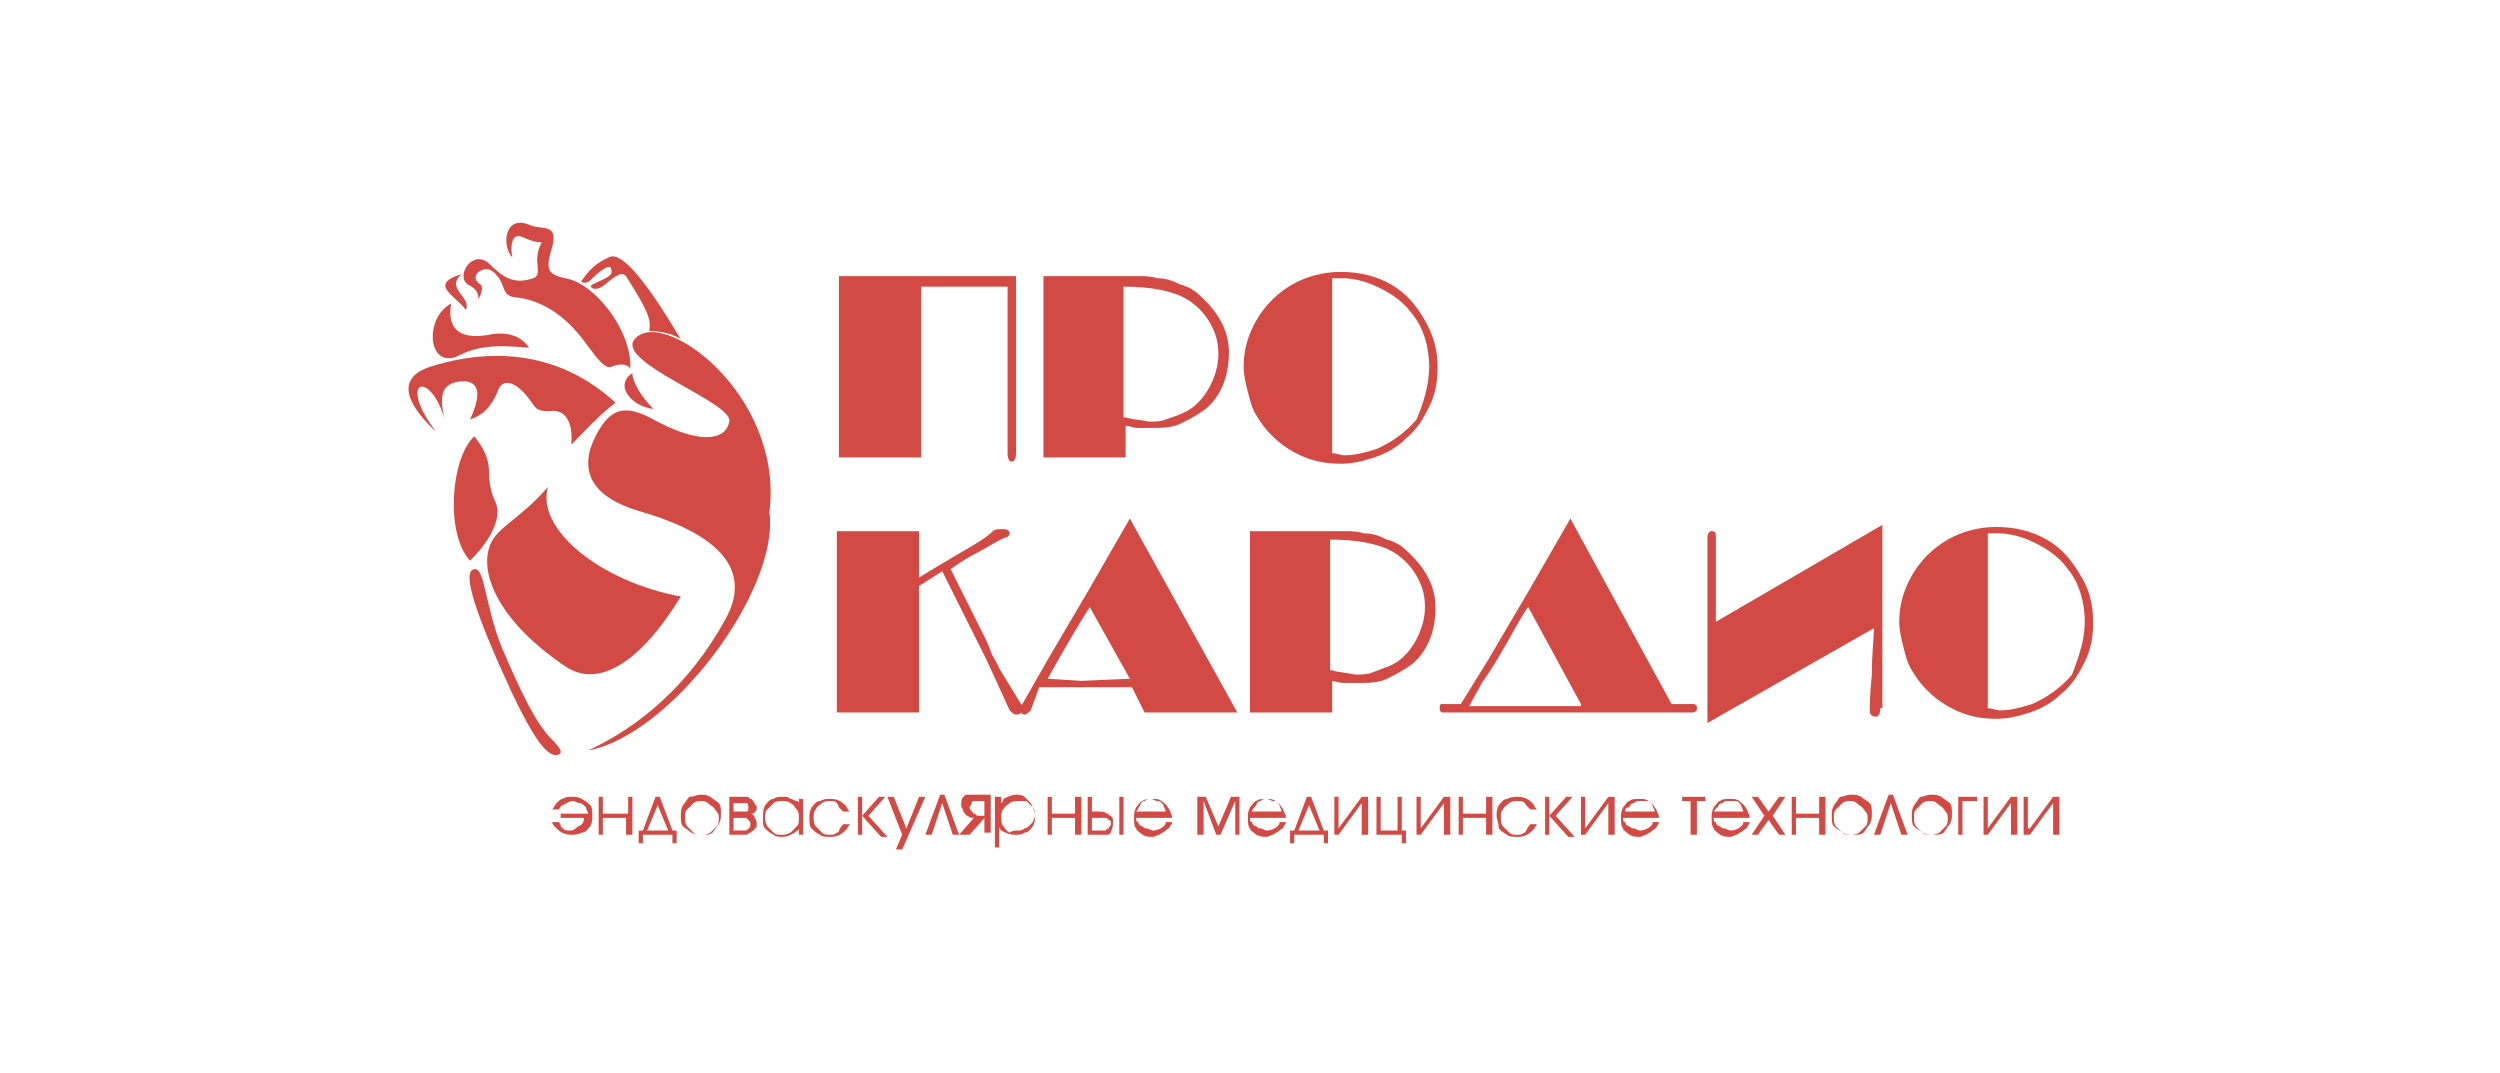
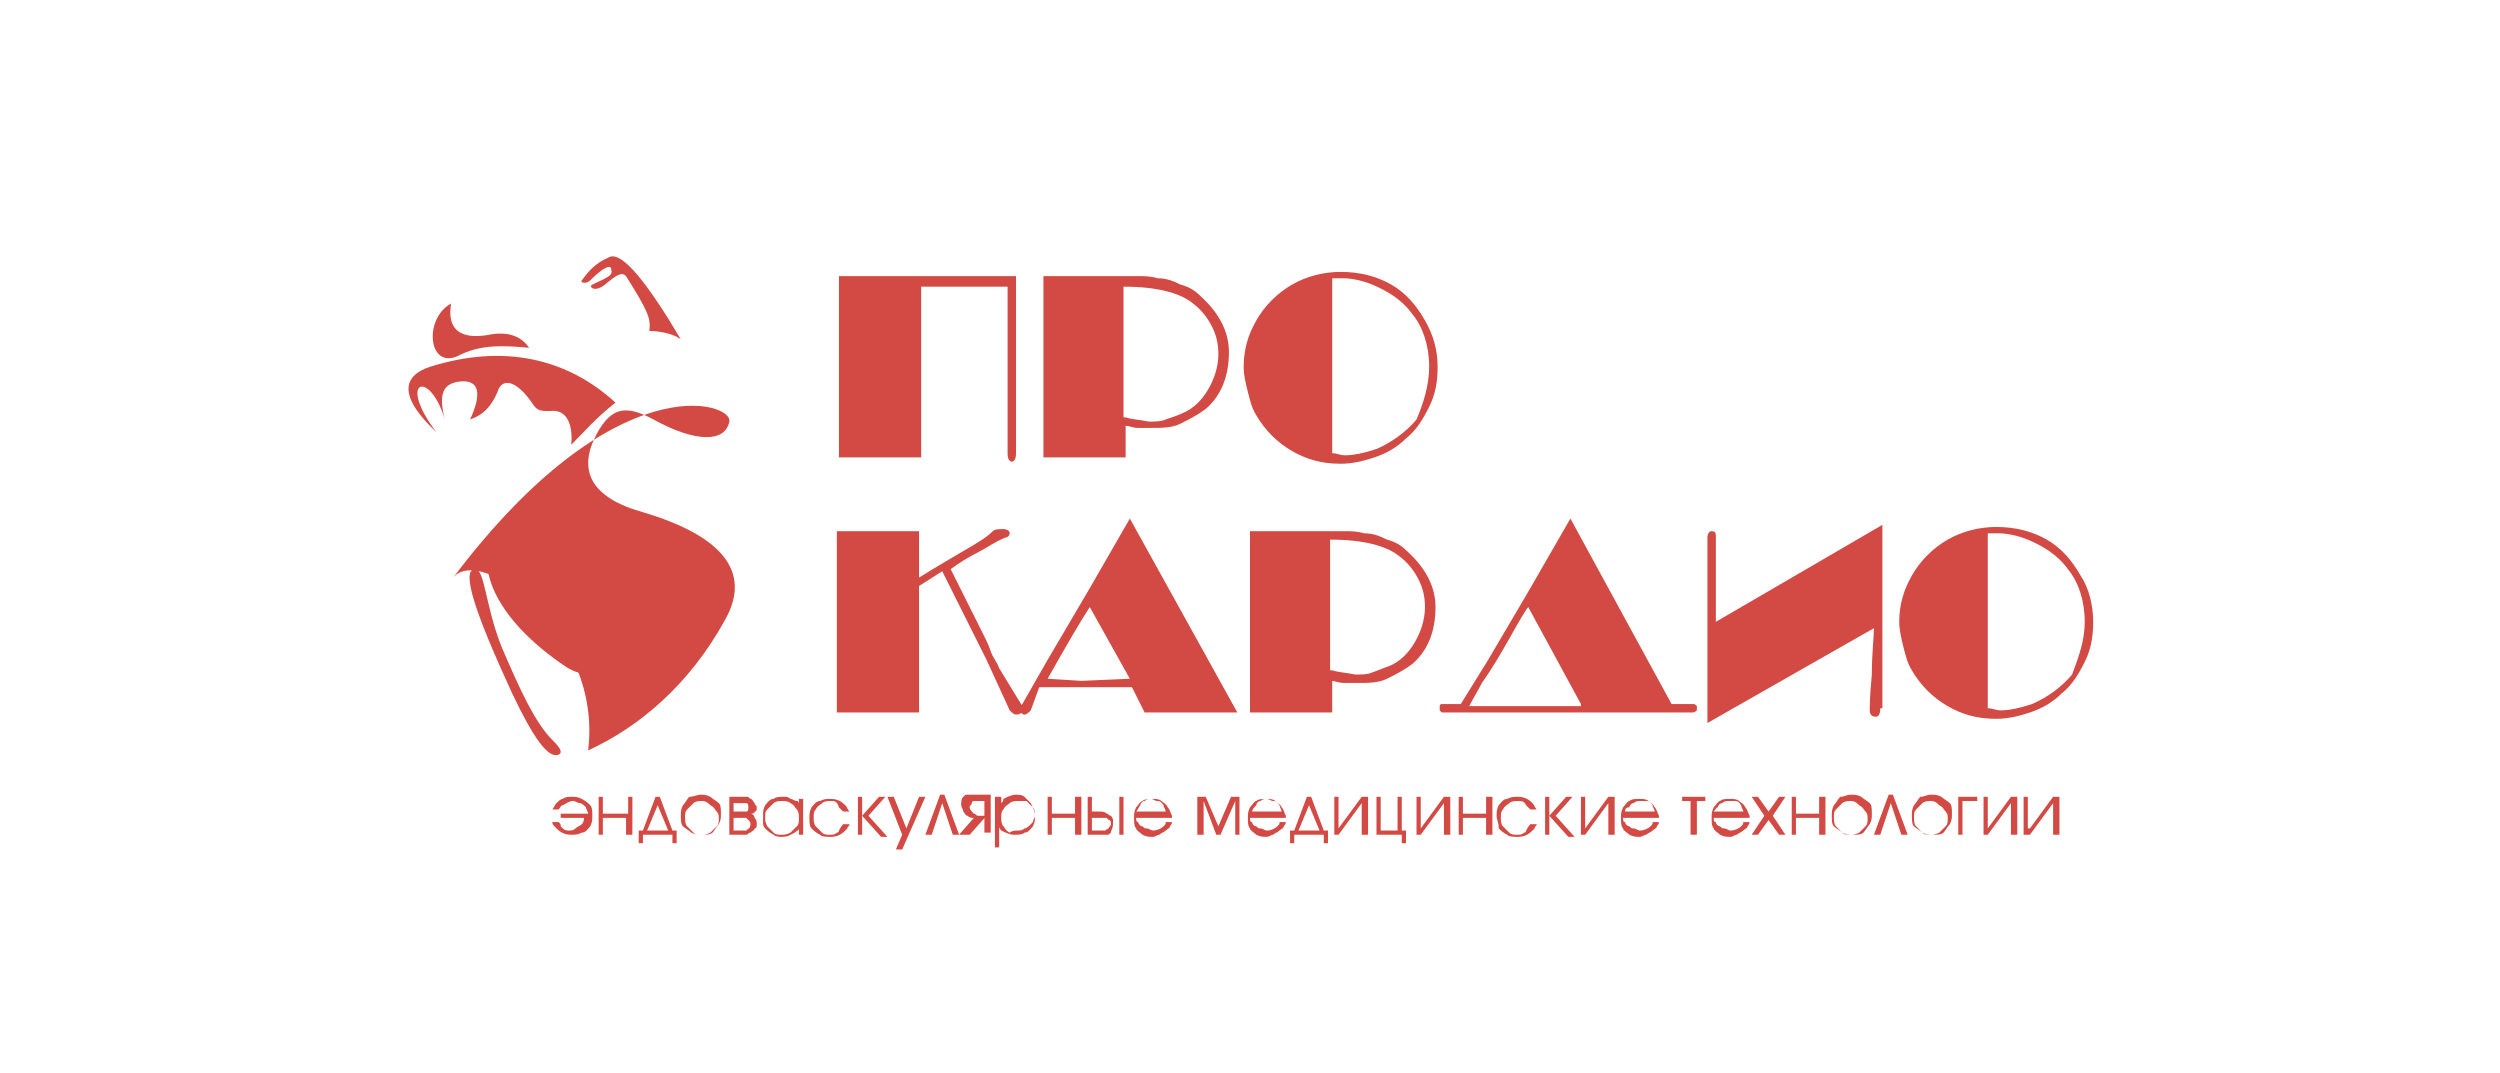
<svg xmlns="http://www.w3.org/2000/svg" id="Слой_1" x="0px" y="0px" viewBox="0 0 118.6 50.9" style="enable-background:new 0 0 118.6 50.9;" xml:space="preserve">
  <style type="text/css"> .st0{fill:#D24A43;} .st1{fill-rule:evenodd;clip-rule:evenodd;fill:#D24A43;} </style>
  <g>
    <g>
      <path class="st0" d="M27.9,38.6c0-0.1-0.1-0.2-0.1-0.3c-0.1-0.1-0.2-0.2-0.3-0.2c-0.1,0-0.2-0.1-0.3-0.1c-0.2,0-0.3,0.1-0.5,0.2 c-0.1,0-0.1,0.1-0.2,0.2h-0.3c0.1-0.1,0.1-0.2,0.2-0.3c0.1-0.1,0.2-0.2,0.3-0.2c0.1-0.1,0.3-0.1,0.4-0.1c0.2,0,0.3,0,0.5,0.1 c0.2,0.1,0.3,0.2,0.4,0.3c0.1,0.1,0.1,0.3,0.1,0.5c0,0.2,0,0.3-0.1,0.5c-0.1,0.1-0.2,0.3-0.4,0.3c-0.2,0.1-0.3,0.1-0.5,0.1 c-0.3,0-0.5-0.1-0.7-0.3c0,0-0.1-0.1-0.1-0.1c0,0-0.1-0.1-0.1-0.2h0.3c0.1,0.1,0.1,0.1,0.1,0.2c0,0,0.1,0.1,0.1,0.1 c0.1,0.1,0.2,0.1,0.3,0.1c0.1,0,0.2,0,0.3-0.1c0.1-0.1,0.2-0.1,0.3-0.2c0.1-0.1,0.1-0.2,0.1-0.3h-1.1v-0.2H27.9z M28.7,38.6h1.1 v-0.8H30v1.8h-0.3v-0.8h-1.1v0.8h-0.2v-1.8h0.2V38.6z M31.9,39.6h-1.4V40h-0.2v-0.6h0.2l0.6-1.6h0.2l0.6,1.6h0.2V40h-0.2V39.6z M31.7,39.4l-0.5-1.2l0-0.1l0,0.1l-0.5,1.2H31.7z M33.2,37.7c0.2,0,0.3,0,0.5,0.1c0.1,0.1,0.3,0.2,0.4,0.3 c0.1,0.1,0.1,0.3,0.1,0.5c0,0.2,0,0.3-0.1,0.5c-0.1,0.1-0.2,0.3-0.3,0.4c-0.1,0.1-0.3,0.1-0.5,0.1c-0.2,0-0.3,0-0.5-0.1 c-0.1-0.1-0.3-0.2-0.4-0.3c-0.1-0.1-0.1-0.3-0.1-0.5c0-0.2,0-0.3,0.1-0.5c0.1-0.1,0.2-0.3,0.3-0.4C32.9,37.8,33.1,37.7,33.2,37.7 M33.3,38c-0.1,0-0.3,0-0.4,0.1c-0.1,0.1-0.2,0.2-0.3,0.3c-0.1,0.1-0.1,0.2-0.1,0.4c0,0.1,0,0.3,0.1,0.4c0.1,0.1,0.2,0.2,0.3,0.3 c0.1,0.1,0.2,0.1,0.4,0.1c0.1,0,0.2,0,0.4-0.1c0.1-0.1,0.2-0.2,0.3-0.3c0.1-0.1,0.1-0.2,0.1-0.4c0-0.1,0-0.2-0.1-0.3 c-0.1-0.1-0.1-0.2-0.3-0.3C33.5,38,33.4,38,33.3,38L33.3,38z M34.6,39.6v-1.8h0.6c0.1,0,0.2,0,0.2,0c0.1,0,0.1,0,0.2,0.1 c0.1,0,0.1,0.1,0.2,0.2c0,0.1,0.1,0.1,0.1,0.2c0,0.1,0,0.2-0.1,0.2c0,0.1-0.1,0.1-0.2,0.1c0.1,0,0.2,0.1,0.2,0.2 c0.1,0.1,0.1,0.2,0.1,0.3c0,0.1,0,0.2-0.1,0.2c0,0.1-0.1,0.1-0.2,0.2c-0.1,0-0.1,0.1-0.2,0.1c-0.1,0-0.2,0-0.3,0H34.6z M34.8,39.4 h0.3c0.1,0,0.2,0,0.3,0c0.1-0.1,0.2-0.1,0.2-0.3c0-0.1,0-0.1-0.1-0.2c0,0-0.1-0.1-0.1-0.1c-0.1,0-0.2,0-0.3,0h-0.3V39.4z M34.8,38.5h0.3c0.1,0,0.2,0,0.3,0c0.1,0,0.1-0.1,0.1-0.2c0-0.1,0-0.2-0.1-0.2c0,0,0,0-0.1,0c0,0-0.1,0-0.2,0h-0.3V38.5z M38.1,37.8v1.8h-0.2v-0.3c0,0.1-0.1,0.1-0.2,0.2c-0.2,0.1-0.3,0.2-0.6,0.2c-0.1,0-0.3,0-0.4-0.1c-0.2-0.1-0.3-0.2-0.4-0.3 c-0.1-0.1-0.1-0.2-0.1-0.3c0-0.1,0-0.2,0-0.3c0-0.2,0-0.3,0.1-0.5c0.1-0.1,0.2-0.3,0.4-0.3c0.1-0.1,0.3-0.1,0.5-0.1 c0.1,0,0.2,0,0.3,0.1c0.1,0,0.2,0.1,0.3,0.1c0.1,0,0.1,0.1,0.1,0.2v-0.3H38.1z M37.1,38c-0.1,0-0.3,0-0.4,0.1 c-0.1,0.1-0.2,0.2-0.3,0.3c-0.1,0.1-0.1,0.2-0.1,0.4c0,0.1,0,0.2,0.1,0.4c0.1,0.1,0.2,0.2,0.3,0.3c0.1,0.1,0.2,0.1,0.4,0.1 c0.1,0,0.2,0,0.4-0.1c0.1-0.1,0.2-0.2,0.3-0.3c0.1-0.1,0.1-0.2,0.1-0.4c0-0.1,0-0.3-0.1-0.4c-0.1-0.1-0.1-0.2-0.3-0.3 C37.4,38,37.2,38,37.1,38 M40,39.1h0.3c0,0.1-0.1,0.1-0.1,0.2c0,0-0.1,0.1-0.1,0.1c-0.2,0.2-0.4,0.3-0.7,0.3c-0.2,0-0.4,0-0.5-0.1 c-0.2-0.1-0.3-0.2-0.4-0.3c-0.1-0.1-0.1-0.3-0.1-0.5c0-0.2,0-0.3,0.1-0.5c0.1-0.1,0.2-0.3,0.4-0.3c0.2-0.1,0.3-0.1,0.5-0.1 c0.3,0,0.5,0.1,0.7,0.3c0.1,0.1,0.1,0.2,0.2,0.3H40c-0.1-0.1-0.1-0.1-0.2-0.2C39.7,38,39.6,38,39.4,38c-0.1,0-0.3,0-0.4,0.1 c-0.1,0.1-0.2,0.1-0.3,0.3c-0.1,0.1-0.1,0.2-0.1,0.4c0,0.1,0,0.3,0.1,0.4c0.1,0.1,0.2,0.2,0.3,0.3c0.1,0.1,0.2,0.1,0.4,0.1 c0.1,0,0.2,0,0.3-0.1c0.1,0,0.1-0.1,0.1-0.1C39.9,39.2,40,39.1,40,39.1 M40.9,39.6h-0.2v-1.8h0.2V39.6z M40.9,38.7l0.8-0.9H42 l-0.8,0.9l0.9,1h-0.3L40.9,38.7z M43.6,37.8h0.3l-1.1,2.5h-0.3l0.3-0.7l-0.7-1.8h0.3l0.6,1.5L43.6,37.8z M44.8,37.7l0.7,1.9h-0.3 l-0.5-1.5l-0.5,1.5h-0.3l0.7-1.9H44.8z M45.5,39.6l0.7-0.8c-0.1,0-0.2,0-0.3-0.1c-0.1,0-0.1-0.1-0.2-0.2c0-0.1-0.1-0.2-0.1-0.3 c0-0.2,0-0.3,0.1-0.4c0.1-0.1,0.1-0.1,0.2-0.1c0.1,0,0.2,0,0.4,0H47v1.8h-0.3V38h-0.2c-0.1,0-0.3,0-0.3,0c-0.1,0-0.1,0.1-0.1,0.1 c0,0.1-0.1,0.1-0.1,0.2c0,0.1,0.1,0.2,0.2,0.3c0.1,0,0.1,0.1,0.2,0.1c0.1,0,0.1,0,0.3,0h0.1l-0.8,0.9H45.5z M47.3,37.8h0.2v0.3 c0.1-0.1,0.1-0.1,0.1-0.2c0.2-0.1,0.4-0.2,0.6-0.2c0.1,0,0.3,0,0.4,0.1c0.1,0.1,0.2,0.2,0.3,0.3c0.1,0.2,0.2,0.4,0.2,0.6 c0,0.2,0,0.3-0.1,0.5c-0.1,0.1-0.2,0.3-0.4,0.3c-0.1,0.1-0.3,0.1-0.5,0.1c-0.2,0-0.4-0.1-0.6-0.2c0,0-0.1-0.1-0.1-0.2v1h-0.2V37.8 z M48.3,39.4c0.1,0,0.2,0,0.3-0.1c0.1,0,0.2-0.1,0.2-0.1c0.1-0.1,0.1-0.1,0.2-0.2c0-0.1,0.1-0.2,0.1-0.3c0-0.1,0-0.3-0.1-0.4 c-0.1-0.1-0.2-0.2-0.3-0.3C48.6,38,48.4,38,48.3,38c-0.1,0-0.3,0-0.4,0.1c-0.1,0.1-0.2,0.1-0.3,0.3c-0.1,0.1-0.1,0.2-0.1,0.4 c0,0.1,0,0.3,0.1,0.4c0.1,0.1,0.1,0.2,0.3,0.3C48,39.4,48.2,39.4,48.3,39.4L48.3,39.4z M49.9,38.6h1.1v-0.8h0.3v1.8h-0.3v-0.8 h-1.1v0.8h-0.2v-1.8h0.2V38.6z M51.6,39.6v-1.8l0.2,0v0.7h0.3c0.2,0,0.3,0,0.4,0.1c0.1,0,0.1,0.1,0.2,0.1c0,0,0.1,0.1,0.1,0.2 c0,0.1,0,0.1,0,0.2c0,0.2-0.1,0.3-0.1,0.4c-0.1,0.1-0.1,0.1-0.2,0.1c-0.1,0-0.2,0-0.4,0H51.6z M53.1,37.8h0.2v1.8h-0.2V37.8z M51.8,38.7v0.7H52h0.1c0.1,0,0.1,0,0.2,0c0,0,0.1,0,0.1,0c0.1,0,0.1-0.1,0.2-0.1c0-0.1,0.1-0.1,0.1-0.2c0-0.1,0-0.2-0.1-0.2 c0,0-0.1-0.1-0.1-0.1c-0.1,0-0.1,0-0.3,0H52H51.8z M55.6,38.8h-1.7c0,0.1,0,0.2,0.1,0.2c0,0.1,0.1,0.2,0.2,0.2 c0.1,0.1,0.1,0.1,0.2,0.1c0.1,0,0.2,0.1,0.3,0.1c0.2,0,0.4-0.1,0.5-0.2c0.1-0.1,0.1-0.1,0.1-0.2h0.3c0,0.1-0.1,0.2-0.1,0.2 c0,0.1-0.1,0.1-0.2,0.2c-0.1,0.1-0.2,0.1-0.3,0.2c-0.1,0-0.2,0.1-0.3,0.1c-0.2,0-0.3,0-0.5-0.1c-0.1-0.1-0.3-0.2-0.3-0.3 c-0.1-0.1-0.1-0.3-0.1-0.5c0-0.2,0-0.3,0.1-0.5c0.1-0.1,0.2-0.3,0.3-0.3c0.1-0.1,0.3-0.1,0.5-0.1c0.1,0,0.3,0,0.4,0.1 c0.1,0.1,0.2,0.1,0.3,0.3c0.1,0.1,0.1,0.2,0.2,0.4C55.6,38.5,55.6,38.6,55.6,38.8 M53.9,38.5h1.4c0-0.1-0.1-0.2-0.1-0.3 c-0.1-0.1-0.1-0.2-0.3-0.2c-0.1,0-0.2-0.1-0.3-0.1c-0.1,0-0.2,0-0.3,0.1c-0.1,0-0.2,0.1-0.2,0.2C54,38.3,54,38.4,53.9,38.5 M56.8,39.6v-1.8h0.4l0.6,1.4l0,0.1l0-0.1l0.6-1.4h0.4v1.8h-0.2V38l-0.7,1.6h-0.2L57.1,38v1.6H56.8z M61,38.8h-1.7 c0,0.1,0,0.2,0.1,0.2c0,0.1,0.1,0.2,0.2,0.2c0.1,0.1,0.1,0.1,0.2,0.1c0.1,0,0.2,0.1,0.3,0.1c0.2,0,0.4-0.1,0.5-0.2 c0.1-0.1,0.1-0.1,0.1-0.2H61c0,0.1-0.1,0.2-0.1,0.2c0,0.1-0.1,0.1-0.2,0.2c-0.1,0.1-0.2,0.1-0.3,0.2c-0.1,0-0.2,0.1-0.3,0.1 c-0.2,0-0.3,0-0.5-0.1c-0.1-0.1-0.3-0.2-0.3-0.3c-0.1-0.1-0.1-0.3-0.1-0.5c0-0.2,0-0.3,0.1-0.5c0.1-0.1,0.2-0.3,0.3-0.3 c0.1-0.1,0.3-0.1,0.5-0.1c0.1,0,0.3,0,0.4,0.1c0.1,0.1,0.2,0.1,0.3,0.3c0.1,0.1,0.1,0.2,0.2,0.4C61,38.5,61,38.6,61,38.8 M59.4,38.5h1.4c0-0.1-0.1-0.2-0.1-0.3c-0.1-0.1-0.1-0.2-0.3-0.2c-0.1,0-0.2-0.1-0.3-0.1c-0.1,0-0.2,0-0.3,0.1 c-0.1,0-0.2,0.1-0.2,0.2C59.5,38.3,59.4,38.4,59.4,38.5 M62.8,39.6h-1.4V40h-0.2v-0.6h0.2l0.6-1.6h0.2l0.6,1.6h0.2V40h-0.2V39.6z M62.6,39.4l-0.5-1.2l0-0.1l0,0.1l-0.5,1.2H62.6z M63.5,39.3l1.1-1.5h0.3v1.8h-0.3v-1.5l-1.1,1.5h-0.2v-1.8h0.2V39.3z M65.3,39.6 v-1.8h0.2v1.6h0.8v-1.6h0.2v1.6h0.2V40h-0.2v-0.4H65.3z M67.4,39.3l1.1-1.5h0.3v1.8h-0.3v-1.5l-1.1,1.5h-0.2v-1.8h0.2V39.3z M69.4,38.6h1.1v-0.8h0.3v1.8h-0.3v-0.8h-1.1v0.8h-0.2v-1.8h0.2V38.6z M72.6,39.1h0.3c0,0.1-0.1,0.1-0.1,0.2c0,0-0.1,0.1-0.1,0.1 c-0.2,0.2-0.4,0.3-0.7,0.3c-0.2,0-0.4,0-0.5-0.1c-0.2-0.1-0.3-0.2-0.4-0.3C71.1,39,71,38.9,71,38.7c0-0.2,0-0.3,0.1-0.5 c0.1-0.1,0.2-0.3,0.4-0.3c0.2-0.1,0.3-0.1,0.5-0.1c0.3,0,0.5,0.1,0.7,0.3c0.1,0.1,0.1,0.2,0.2,0.3h-0.3c-0.1-0.1-0.1-0.1-0.2-0.2 C72.3,38,72.2,38,72,38c-0.1,0-0.3,0-0.4,0.1c-0.1,0.1-0.2,0.1-0.3,0.3c-0.1,0.1-0.1,0.2-0.1,0.4c0,0.1,0,0.3,0.1,0.4 c0.1,0.1,0.2,0.2,0.3,0.3c0.1,0.1,0.2,0.1,0.4,0.1c0.1,0,0.2,0,0.3-0.1c0.1,0,0.1-0.1,0.1-0.1C72.5,39.2,72.6,39.1,72.6,39.1 M73.5,39.6h-0.2v-1.8h0.2V39.6z M73.5,38.7l0.8-0.9h0.3l-0.8,0.9l0.9,1h-0.3L73.5,38.7z M75.2,39.3l1.1-1.5h0.3v1.8h-0.3v-1.5 l-1.1,1.5h-0.2v-1.8h0.2V39.3z M78.7,38.8H77c0,0.1,0,0.2,0.1,0.2c0,0.1,0.1,0.2,0.2,0.2c0.1,0.1,0.1,0.1,0.2,0.1 c0.1,0,0.2,0.1,0.3,0.1c0.2,0,0.4-0.1,0.5-0.2c0.1-0.1,0.1-0.1,0.1-0.2h0.3c0,0.1-0.1,0.2-0.1,0.2c0,0.1-0.1,0.1-0.2,0.2 c-0.1,0.1-0.2,0.1-0.3,0.2c-0.1,0-0.2,0.1-0.3,0.1c-0.2,0-0.3,0-0.5-0.1c-0.1-0.1-0.3-0.2-0.3-0.3c-0.1-0.1-0.1-0.3-0.1-0.5 c0-0.2,0-0.3,0.1-0.5c0.1-0.1,0.2-0.3,0.3-0.3c0.1-0.1,0.3-0.1,0.5-0.1c0.1,0,0.3,0,0.4,0.1c0.1,0.1,0.2,0.1,0.3,0.3 c0.1,0.1,0.1,0.2,0.2,0.4C78.7,38.5,78.7,38.6,78.7,38.8 M77.1,38.5h1.4c0-0.1-0.1-0.2-0.1-0.3c-0.1-0.1-0.1-0.2-0.3-0.2 C78,38,77.9,38,77.8,38c-0.1,0-0.2,0-0.3,0.1c-0.1,0-0.2,0.1-0.2,0.2C77.1,38.3,77.1,38.4,77.1,38.5 M80.2,39.6V38h-0.4v-0.2h1.1 V38h-0.4v1.6H80.2z M83,38.8h-1.7c0,0.1,0,0.2,0.1,0.2c0,0.1,0.1,0.2,0.2,0.2c0.1,0.1,0.1,0.1,0.2,0.1c0.1,0,0.2,0.1,0.3,0.1 c0.2,0,0.4-0.1,0.5-0.2c0.1-0.1,0.1-0.1,0.1-0.2H83c0,0.1-0.1,0.2-0.1,0.2c0,0.1-0.1,0.1-0.2,0.2c-0.1,0.1-0.2,0.1-0.3,0.2 c-0.1,0-0.2,0.1-0.3,0.1c-0.2,0-0.3,0-0.5-0.1c-0.1-0.1-0.3-0.2-0.3-0.3c-0.1-0.1-0.1-0.3-0.1-0.5c0-0.2,0-0.3,0.1-0.5 c0.1-0.1,0.2-0.3,0.3-0.3c0.1-0.1,0.3-0.1,0.5-0.1c0.1,0,0.3,0,0.4,0.1c0.1,0.1,0.2,0.1,0.3,0.3c0.1,0.1,0.1,0.2,0.2,0.4 C83,38.5,83,38.6,83,38.8 M81.3,38.5h1.4c0-0.1-0.1-0.2-0.1-0.3c-0.1-0.1-0.1-0.2-0.3-0.2C82.3,38,82.2,38,82,38 c-0.1,0-0.2,0-0.3,0.1c-0.1,0-0.2,0.1-0.2,0.2C81.4,38.3,81.4,38.4,81.3,38.5 M83.1,39.6l0.6-0.9l-0.6-0.9h0.3l0.5,0.7l0.5-0.7 h0.3l-0.6,0.9l0.6,0.9h-0.3l-0.5-0.7l-0.5,0.7H83.1z M85.2,38.6h1.1v-0.8h0.3v1.8h-0.3v-0.8h-1.1v0.8h-0.2v-1.8h0.2V38.6z M87.8,37.7c0.2,0,0.3,0,0.5,0.1c0.1,0.1,0.3,0.2,0.4,0.3c0.1,0.1,0.1,0.3,0.1,0.5c0,0.2,0,0.3-0.1,0.5c-0.1,0.1-0.2,0.3-0.3,0.4 c-0.1,0.1-0.3,0.1-0.5,0.1c-0.2,0-0.3,0-0.5-0.1c-0.1-0.1-0.3-0.2-0.4-0.3c-0.1-0.1-0.1-0.3-0.1-0.5c0-0.2,0-0.3,0.1-0.5 c0.1-0.1,0.2-0.3,0.3-0.4C87.5,37.8,87.6,37.7,87.8,37.7 M87.8,38c-0.1,0-0.3,0-0.4,0.1c-0.1,0.1-0.2,0.2-0.3,0.3 c-0.1,0.1-0.1,0.2-0.1,0.4c0,0.1,0,0.3,0.1,0.4c0.1,0.1,0.2,0.2,0.3,0.3c0.1,0.1,0.2,0.1,0.4,0.1c0.1,0,0.2,0,0.4-0.1 c0.1-0.1,0.2-0.2,0.3-0.3c0.1-0.1,0.1-0.2,0.1-0.4c0-0.1,0-0.2-0.1-0.3c-0.1-0.1-0.1-0.2-0.3-0.3C88,38,87.9,38,87.8,38L87.8,38z M89.8,37.7l0.7,1.9h-0.3l-0.5-1.5l-0.5,1.5h-0.3l0.7-1.9H89.8z M91.6,37.7c0.2,0,0.3,0,0.5,0.1c0.1,0.1,0.3,0.2,0.4,0.3 c0.1,0.1,0.1,0.3,0.1,0.5c0,0.2,0,0.3-0.1,0.5c-0.1,0.1-0.2,0.3-0.3,0.4c-0.1,0.1-0.3,0.1-0.5,0.1c-0.2,0-0.3,0-0.5-0.1 c-0.1-0.1-0.3-0.2-0.4-0.3c-0.1-0.1-0.1-0.3-0.1-0.5c0-0.2,0-0.3,0.1-0.5c0.1-0.1,0.2-0.3,0.3-0.4C91.3,37.8,91.4,37.7,91.6,37.7 M91.6,38c-0.1,0-0.3,0-0.4,0.1c-0.1,0.1-0.2,0.2-0.3,0.3c-0.1,0.1-0.1,0.2-0.1,0.4c0,0.1,0,0.3,0.1,0.4c0.1,0.1,0.2,0.2,0.3,0.3 c0.1,0.1,0.2,0.1,0.4,0.1c0.1,0,0.2,0,0.4-0.1c0.1-0.1,0.2-0.2,0.3-0.3c0.1-0.1,0.1-0.2,0.1-0.4c0-0.1,0-0.2-0.1-0.3 c-0.1-0.1-0.1-0.2-0.3-0.3C91.8,38,91.7,38,91.6,38L91.6,38z M93.1,39.6h-0.2v-1.8h0.9V38h-0.7V39.6z M94.3,39.3l1.1-1.5h0.3v1.8 h-0.3v-1.5l-1.1,1.5h-0.2v-1.8h0.2V39.3z M96.3,39.3l1.1-1.5h0.3v1.8h-0.3v-1.5l-1.1,1.5H96v-1.8h0.2V39.3z" />
    </g>
    <g>
      <path class="st0" d="M48.5,33.5L48.5,33.5l0,0.2c0,0.1-0.1,0.2-0.3,0.2c-0.1,0-0.2-0.1-0.3-0.2l-1.1-2.4l-0.9-1.8l-1.2-2.4 l-1.1,0.7v6h-3.9v-8.6h3.9v2.2c0.8-0.5,1.5-0.9,2-1.2c0.7-0.4,1.2-0.7,1.5-1c0.1-0.1,0.3-0.1,0.5-0.1c0.2,0,0.3,0.1,0.3,0.2 c0,0.1-0.1,0.2-0.2,0.2c-0.5,0.2-0.9,0.5-1.3,0.7c-0.4,0.2-0.9,0.5-1.3,0.8l0.9,1.8l0.7,1.4c0.1,0.2,0.2,0.4,0.3,0.7 c0.1,0.3,0.3,0.5,0.4,0.8L48.5,33.5z M51.7,28.8c-0.4,0.6-1.1,1.8-2,3.4l1.6,0.1l2.3-0.1L51.7,28.8z M48.9,33.7 c-0.1,0.1-0.2,0.2-0.3,0.2c-0.1,0-0.2-0.1-0.2-0.2c0-0.1,0-0.2,0.1-0.3l1.2-2.1l2-3.4l1.9-3.3l5.1,9.2h-4.4l-0.6-1.2h-1.7h-1.2 h-1.5L48.9,33.7z M63.2,31.8c0.3,0.1,0.6,0.1,1.1,0.2c0.3,0,0.6,0,0.8-0.1c0.3-0.1,0.5-0.2,0.8-0.3c0.5-0.2,0.9-0.6,1.2-1.1 c0.3-0.5,0.5-1.1,0.5-1.7c0-0.5-0.1-0.9-0.3-1.3c-0.2-0.4-0.5-0.8-0.9-1.1c-0.6-0.5-1.7-0.8-3.3-0.8V31.8z M63.2,32.3v1.5h-3.9 v-8.6h3.5h0.5h0.5c0.3,0,0.6,0,0.9,0.1c0.4,0,0.7,0.1,1.1,0.3c0.4,0.1,0.7,0.3,0.9,0.5c0.9,0.8,1.4,1.7,1.4,2.7 c0,1.2-0.4,2.1-1.1,2.7c-0.4,0.3-0.8,0.5-1.2,0.7c-0.4,0.2-0.9,0.2-1.4,0.2c-0.2,0-0.4,0-0.6,0C63.5,32.4,63.3,32.3,63.2,32.3 M80.3,33.8H68.4l-0.1-0.1c0-0.1,0-0.1,0-0.1c0,0,0-0.1,0-0.1c0,0,0-0.1,0.1-0.1c0,0,0.1,0,0.1,0h0.8l1.3-2.1l2-3.4l1.9-3.3 l4.8,8.8h1c0.1,0,0.1,0,0.2,0.1c0,0.1,0,0.1,0,0.2C80.4,33.8,80.3,33.8,80.3,33.8 M75,33.4l-2.5-4.6c-0.1,0.1-0.4,0.6-0.9,1.5 c-0.4,0.7-0.8,1.4-1.3,2.1c-0.2,0.4-0.4,0.7-0.6,1.1H75z M89.2,33.6c0,0.3-0.1,0.4-0.2,0.4c-0.2,0-0.3-0.1-0.3-0.3 c0-0.1,0-0.7,0.1-1.7c0-1,0.1-1.8,0.1-2.2l-7.9,4.5v-8.8c0-0.2,0.1-0.3,0.2-0.3c0.2,0,0.2,0.1,0.2,0.3v3.2v0.8l7.9-4.6V33.6z M99.3,29.5c0,0.7-0.1,1.3-0.4,1.9c-0.3,0.6-0.6,1.1-1.1,1.5c-0.4,0.4-0.9,0.7-1.5,0.9c-0.6,0.2-1.1,0.3-1.6,0.3 c-0.9,0-1.6-0.2-2.3-0.6c-0.7-0.4-1.3-1-1.7-1.7c-0.2-0.3-0.3-0.7-0.4-1.1c-0.1-0.4-0.2-0.8-0.2-1.2c0-0.8,0.2-1.5,0.6-2.2 c0.4-0.7,1-1.3,1.7-1.7c0.7-0.4,1.5-0.6,2.3-0.6c0.9,0,1.7,0.2,2.4,0.6c0.7,0.4,1.2,1,1.6,1.7C99.1,27.9,99.3,28.7,99.3,29.5 M98.9,29.5c0-1-0.3-1.9-0.8-2.5c-0.5-0.7-1.2-1.1-1.9-1.4c-0.5-0.2-1-0.3-1.4-0.3c-0.2,0-0.3,0-0.5,0v8.3c0.2,0,0.4,0.1,0.6,0.1 c0.4,0,0.9-0.1,1.5-0.3c0.7-0.3,1.4-0.8,1.9-1.4C98.6,31.2,98.9,30.4,98.9,29.5" />
      <path class="st1" d="M20.7,20.5c-1.6-1.5-1.8-2.6-0.3-3.1c3.5-1.1,6.5-0.4,8.8,1.7c-0.9,0.7-1.5,1.4-2.1,2c0.1-1.1-0.3-1.7-1-1.6 c-0.4,0-0.6,0-0.8-0.3c-0.8-1.2-1.5-1.3-1.7-0.6c-0.3,0.7-0.7,1.1-1.3,1.3c0.6-1.3,0.4-1.9-0.5-1.8c-0.8,0.1-1,0.6-0.7,1.8 C20.4,17.5,18.8,18,20.7,20.5" />
    </g>
    <g>
-       <path class="st1" d="M34.6,20c-0.2,1-1.6,1-3.6-0.1c-1.3-0.7-2-0.6-2.7,0.7c-0.9,1.7-0.3,3,2.2,3.7c3.7,1.1,5.2,2.8,3.9,5.1 c-1.7,3.1-4.1,5.1-6.5,6.2c3.9-0.7,9.1-7.6,8.6-11.3c0.7-5.6-5.1-9.8-6.4-8.2C29.2,17.2,34.8,19.1,34.6,20" />
+       <path class="st1" d="M34.6,20c-0.2,1-1.6,1-3.6-0.1c-1.3-0.7-2-0.6-2.7,0.7c-0.9,1.7-0.3,3,2.2,3.7c3.7,1.1,5.2,2.8,3.9,5.1 c-1.7,3.1-4.1,5.1-6.5,6.2c0.7-5.6-5.1-9.8-6.4-8.2C29.2,17.2,34.8,19.1,34.6,20" />
      <path class="st1" d="M24.3,32.9c1,2.1,1.7,3.1,2.2,2.9c0.2-0.1,0.1-0.3-0.3-0.7c-0.8-0.8-1.5-2.3-2.4-4.4C23,28.7,23,26.9,22.5,27 C21.9,27.1,22.5,29,24.3,32.9" />
      <path class="st1" d="M26,23.1c-0.6,2,2.5,4.5,6.3,5.2c-1.9,3.1-3.9,4.4-5.5,3.3c-3.1-2.1-4-4.3-3.6-5.6C23.5,25,24.5,24.8,26,23.1 " />
-       <path class="st1" d="M22.5,20.7c0.4,0.5,0.7,1,0.7,1.7c0,0.5,0.1,1,0.3,1.4c0.3,0.7-0.1,1.7-1.2,2.8 C21.1,25.3,21.4,21.7,22.5,20.7" />
      <path class="st1" d="M21.4,14.4c-0.2,1.2,0.4,1.7,1.7,1.5c0.9-0.2,1.6,0,2,0.6c-1.1-0.1-2.3-0.2-3.4,0.4 C20.3,17.5,20.1,15.1,21.4,14.4" />
    </g>
    <g>
-       <path class="st1" d="M21.9,13c-0.8,0.7,0.5,1.1,0.2,1.7C21.6,14,20.3,13.5,21.9,13" />
-       <path class="st1" d="M22.7,14.2c0-0.3-0.1-0.5-0.5-0.7c-0.6-0.4,0.2-1.7,1-1c0.7,0.7,1.2,1,2.1,0.7c0.5-0.2-0.1-0.8,0.4-1.7 c-0.5,0-0.9-0.3-1.1-0.3c-0.3,0-0.4,0.4-0.3,1c-0.5-0.5-0.4-2.1,0.9-1.5c0.5,0.2,1.3-0.1,1,1c-0.3,1-0.3,1.3,0.6,1.5 c1.4,0.2,3.2,2.5,3.1,4.3c-0.1-0.2-0.4-0.3-0.9-0.1c-0.3,0.1-0.6-0.3-1.2-1.1c-1-1.4-2.2-2.1-3.4-2.2c-0.6-0.1-0.4-0.5-0.8-1 c-0.3-0.4-0.6-0.4-0.9-0.2c-0.2,0.2-0.2,0.4,0.1,0.6C22.9,13.6,22.9,13.8,22.7,14.2" />
-     </g>
+       </g>
    <g>
-       <path class="st1" d="M31,19.4c-0.6-0.6-1-1.3-1-1.7C29.1,18.3,30,19.3,31,19.4" />
      <path class="st1" d="M30.8,15.7c0.4,0,1.1,0.1,1.5,0.4c-1.6-2.7-2.8-4.2-3.4-3.9c-0.7,0.3-1,0.7-1.3,1.1c-0.1,0.1,0.2,0.2,0.4,0 c0.6-0.6,1-0.8,1-0.5c0.1,0.3-0.3,0.4-0.9,0.7c-0.2,0.1,0.1,0.4,0.6,0c0.6-0.5,0.8-0.6,1-0.4C30.7,14.7,30.9,15.1,30.8,15.7" />
      <path class="st0" d="M48.2,13.1c0,0.4,0,0.9,0,1.3c0,0.5,0,0.8,0,1.1v2.6v3.4c0,0.3-0.1,0.4-0.2,0.4c-0.1,0-0.2-0.1-0.2-0.4v-7.9 l-0.9,0h-1.1c-0.1,0-0.4,0-0.9,0c-0.5,0-0.9,0-1.2,0v8.1h-3.9v-8.6H48.2z M53.4,19.8c0.3,0.1,0.6,0.1,1.1,0.2c0.3,0,0.6,0,0.8-0.1 c0.3-0.1,0.6-0.2,0.8-0.3c0.5-0.2,0.9-0.6,1.2-1.1c0.3-0.5,0.5-1.1,0.5-1.7c0-0.5-0.1-0.9-0.3-1.3c-0.2-0.4-0.5-0.8-0.9-1.1 c-0.6-0.5-1.7-0.8-3.3-0.8V19.8z M53.4,20.2v1.5h-3.9v-8.6H53h0.5H54c0.3,0,0.6,0,0.9,0.1c0.4,0,0.7,0.1,1.1,0.3 c0.4,0.1,0.7,0.3,0.9,0.5c0.9,0.8,1.4,1.7,1.4,2.7c0,1.2-0.4,2.1-1.1,2.7c-0.4,0.3-0.8,0.5-1.2,0.7c-0.4,0.2-0.9,0.2-1.4,0.2 c-0.2,0-0.4,0-0.6,0C53.7,20.3,53.6,20.2,53.4,20.2 M68.2,17.4c0,0.7-0.1,1.3-0.4,1.9c-0.3,0.6-0.6,1.1-1.1,1.5 c-0.4,0.4-0.9,0.7-1.5,0.9c-0.6,0.2-1.1,0.3-1.6,0.3c-0.9,0-1.6-0.2-2.3-0.6c-0.7-0.4-1.3-1-1.7-1.7c-0.2-0.3-0.3-0.7-0.4-1.1 c-0.1-0.4-0.2-0.8-0.2-1.2c0-0.8,0.2-1.5,0.6-2.2c0.4-0.7,1-1.3,1.7-1.7c0.7-0.4,1.5-0.6,2.3-0.6c0.9,0,1.7,0.2,2.4,0.6 c0.7,0.4,1.2,1,1.6,1.7C68,15.9,68.2,16.6,68.2,17.4 M67.8,17.4c0-1-0.3-1.9-0.8-2.5c-0.5-0.7-1.2-1.1-1.9-1.4 c-0.5-0.2-1-0.3-1.4-0.3c-0.2,0-0.3,0-0.5,0v8.3c0.2,0,0.4,0.1,0.6,0.1c0.4,0,0.9-0.1,1.5-0.3c0.7-0.3,1.4-0.8,1.9-1.4 C67.5,19.2,67.8,18.3,67.8,17.4" />
    </g>
  </g>
</svg>